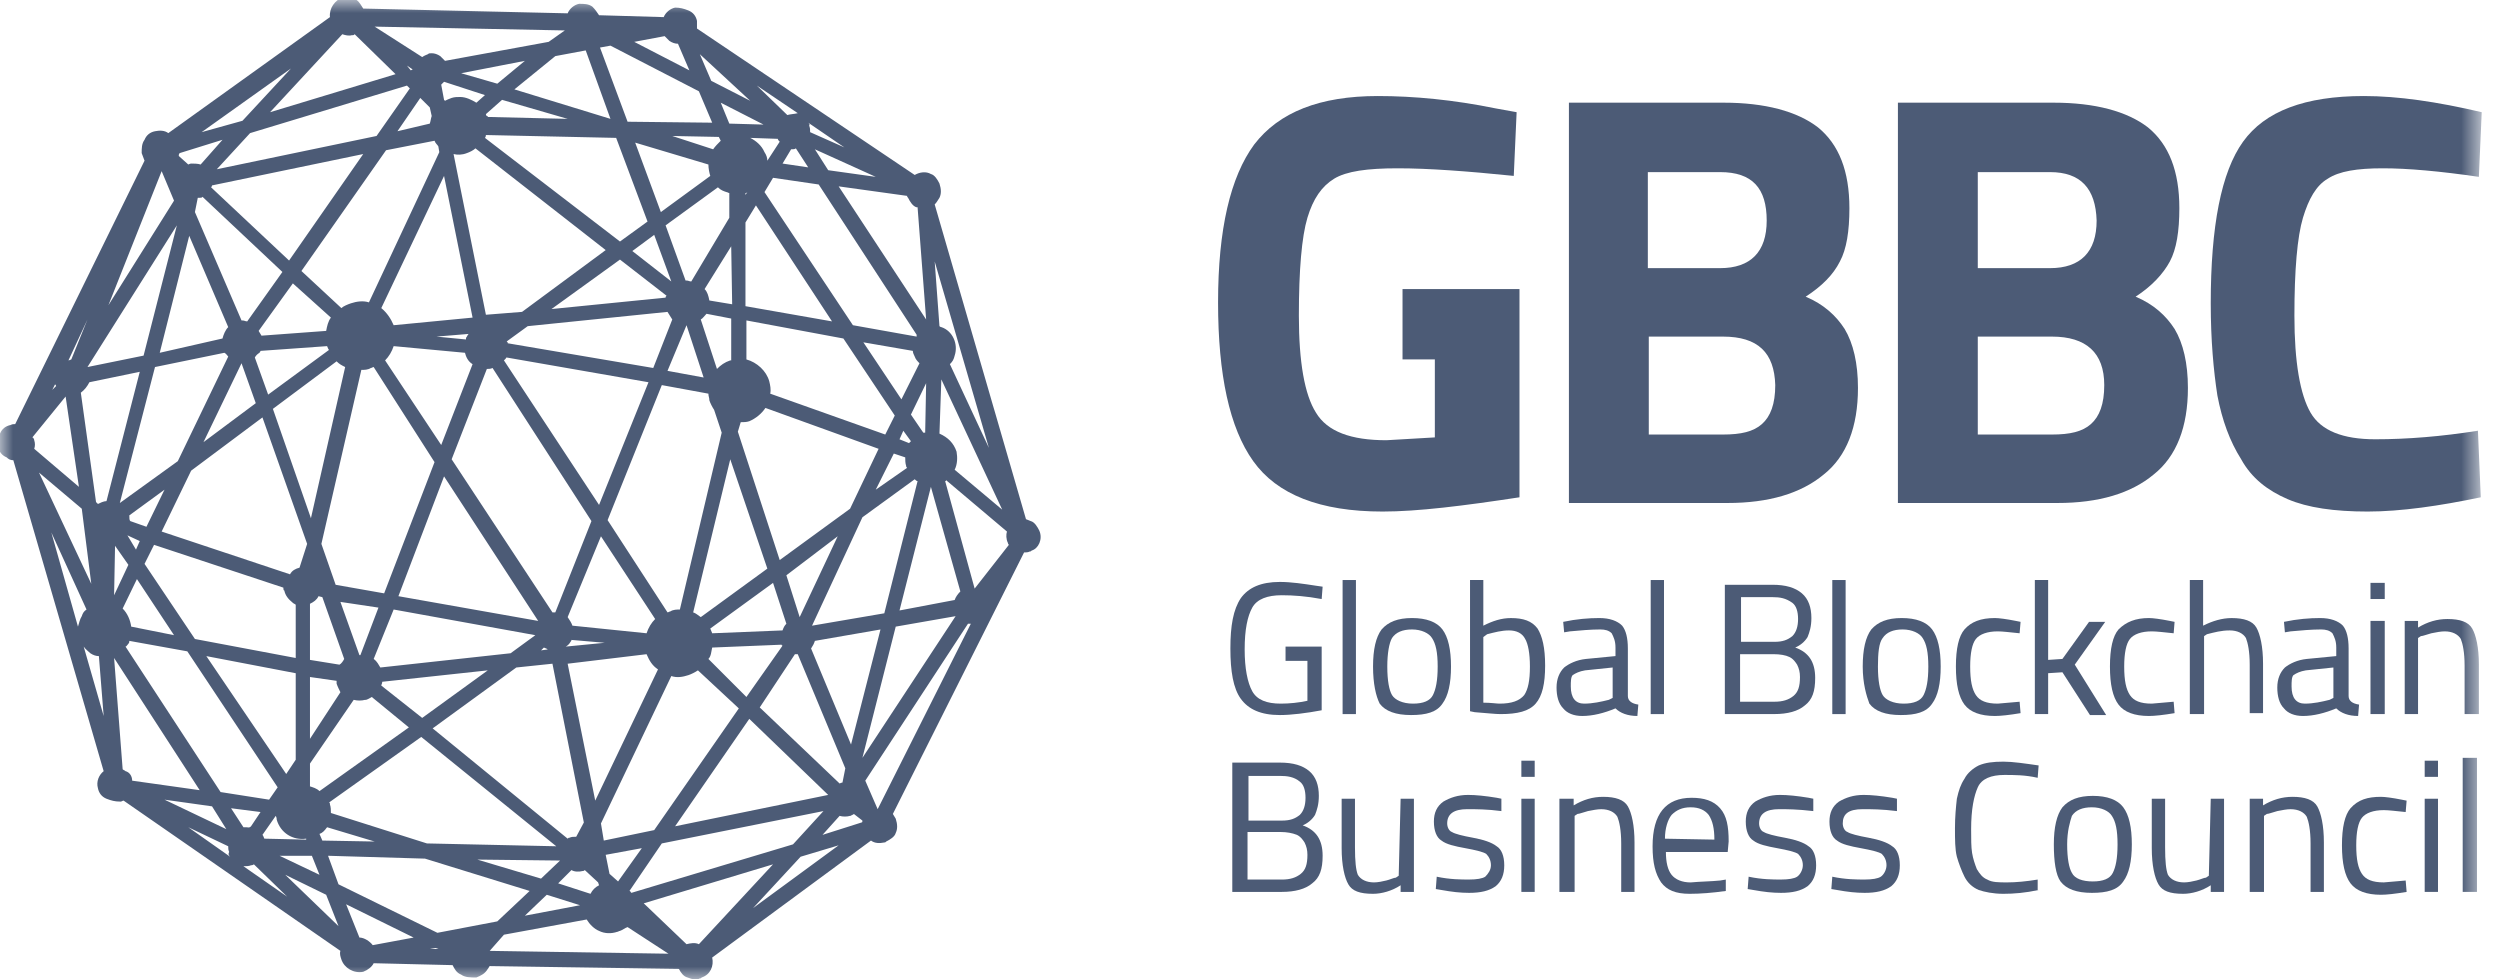
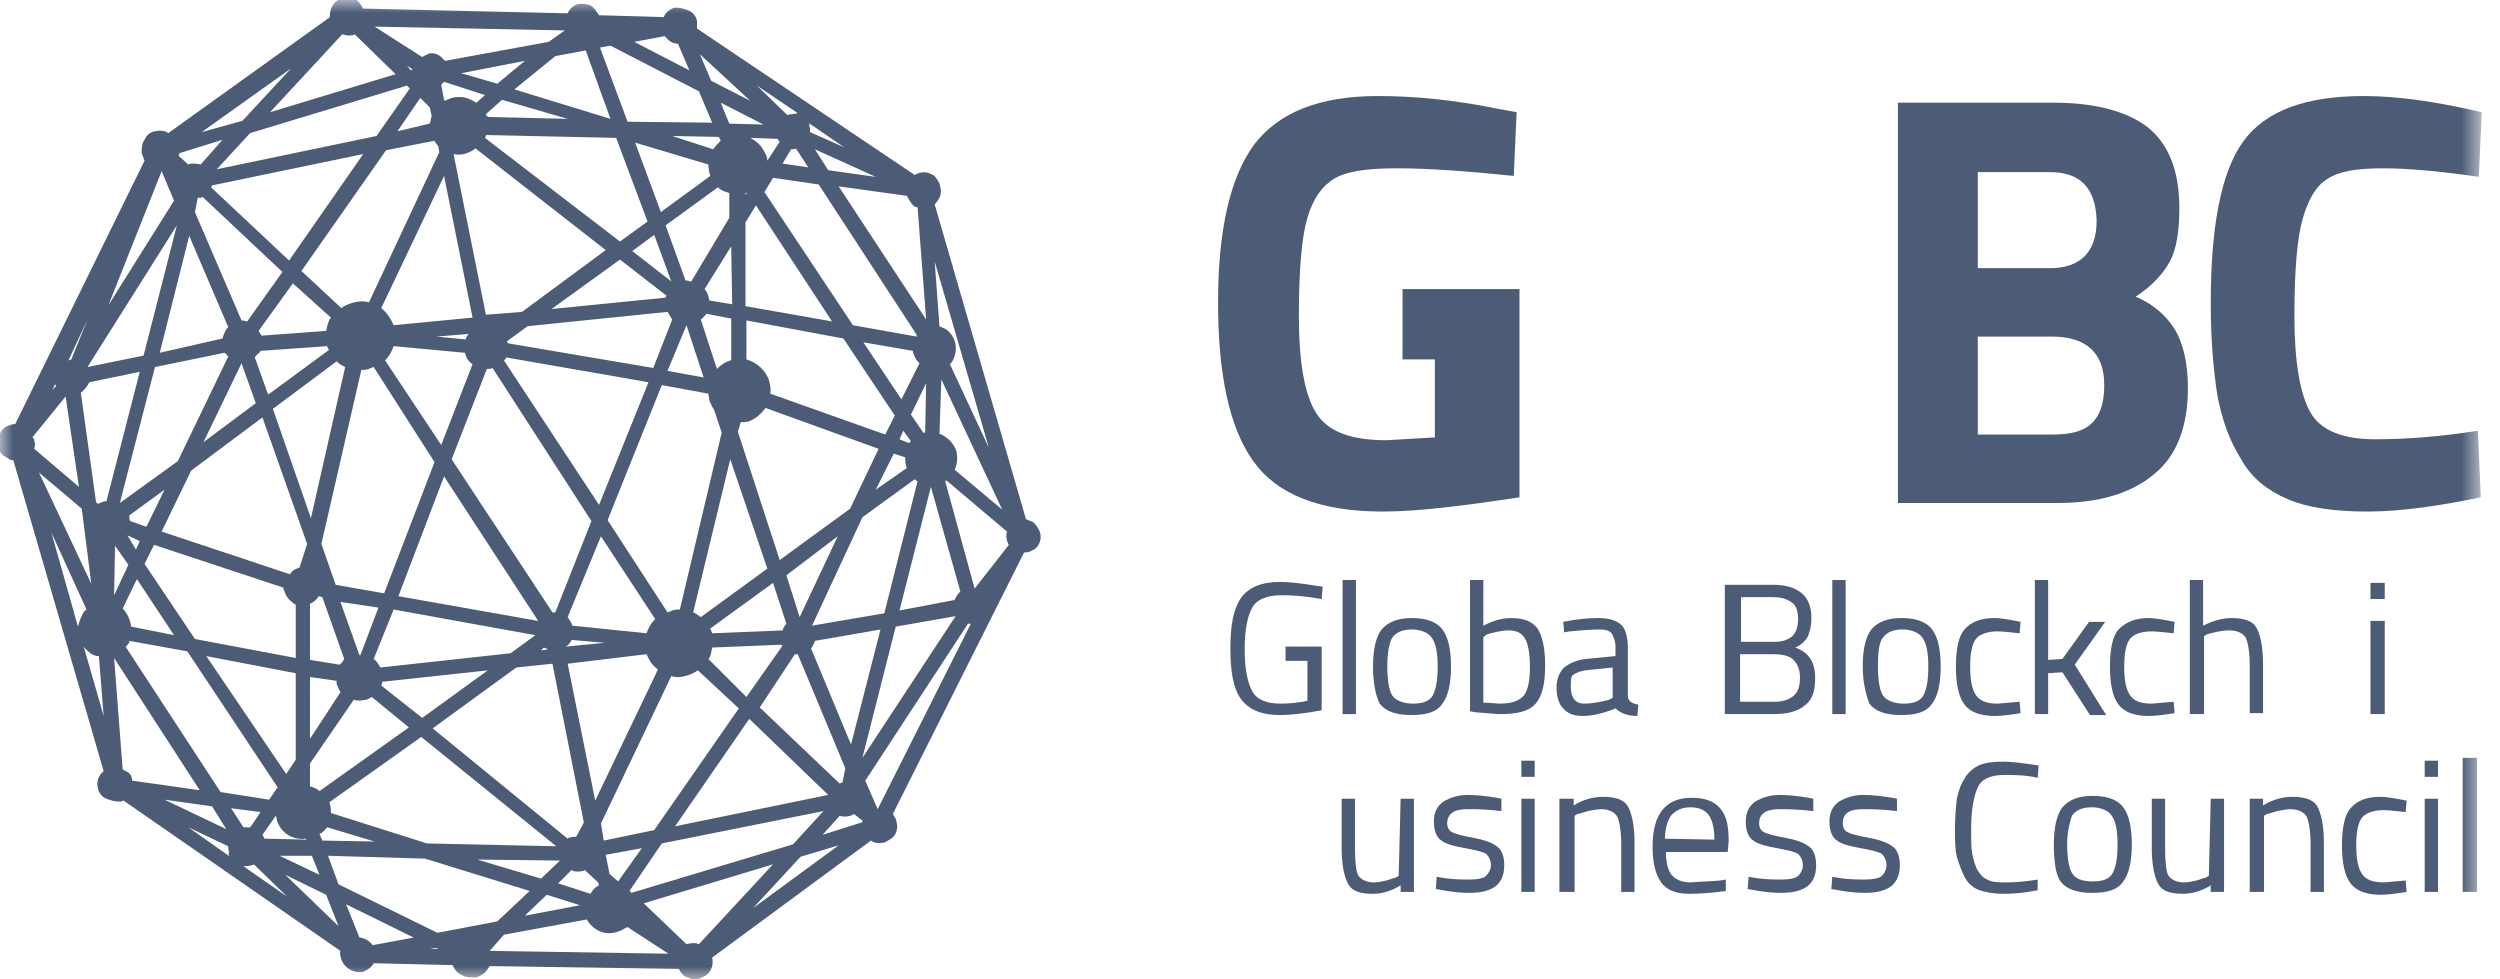
<svg xmlns="http://www.w3.org/2000/svg" width="97" height="38" viewBox="0 0 97 38" fill="none">
  <mask id="mask0_4577_2233" style="mask-type:luminance" maskUnits="userSpaceOnUse" x="0" y="0" width="97" height="38">
    <path d="M96.291 0H0V38H96.291V0Z" fill="white" />
  </mask>
  <g mask="url(#mask0_4577_2233)">
    <path d="M40.324 20.587C40.251 20.439 40.14 20.255 39.992 20.218C39.919 20.181 39.882 20.181 39.808 20.144L36.266 7.932C36.34 7.859 36.377 7.785 36.451 7.674C36.524 7.527 36.524 7.342 36.451 7.121C36.377 6.973 36.266 6.789 36.119 6.752C35.934 6.641 35.676 6.678 35.491 6.789L27.043 1.107C27.043 0.996 27.043 0.923 27.043 0.812C27.006 0.628 26.895 0.48 26.711 0.406C26.526 0.332 26.379 0.295 26.194 0.295C26.01 0.332 25.825 0.48 25.752 0.664L23.243 0.591C23.169 0.48 23.095 0.369 22.985 0.259C22.837 0.148 22.653 0.148 22.468 0.148C22.284 0.185 22.099 0.332 22.025 0.517L14.093 0.332C14.02 0.222 13.946 0.074 13.835 0C13.688 -0.11 13.503 -0.11 13.319 -0.11C12.987 0 12.765 0.332 12.802 0.664L6.53 5.165C6.383 5.055 6.198 5.055 6.014 5.092C5.829 5.128 5.682 5.239 5.608 5.424C5.497 5.571 5.497 5.756 5.497 5.94C5.534 6.051 5.571 6.125 5.608 6.235L0.59 16.455C0.517 16.455 0.48 16.455 0.406 16.492C0.222 16.529 0.074 16.639 0 16.824C-0.111 16.934 -0.111 17.156 -0.074 17.34C-0.037 17.525 0.074 17.672 0.258 17.746C0.332 17.82 0.406 17.857 0.517 17.857L4.022 29.921C3.837 30.068 3.726 30.326 3.8 30.585C3.837 30.769 3.948 30.917 4.132 30.991C4.317 31.064 4.464 31.101 4.649 31.101H4.686C4.722 31.101 4.759 31.064 4.796 31.064L13.208 36.894C13.171 37.004 13.208 37.115 13.245 37.226C13.355 37.558 13.724 37.779 14.093 37.705C14.278 37.631 14.425 37.521 14.499 37.373L17.561 37.447C17.635 37.594 17.709 37.742 17.893 37.816C18.041 37.926 18.262 37.926 18.447 37.926H18.484C18.668 37.853 18.816 37.779 18.926 37.594C18.963 37.558 18.963 37.521 19 37.484L26.342 37.594C26.416 37.742 26.526 37.89 26.674 37.926C26.785 37.963 26.858 38 26.969 38C27.043 38 27.08 38 27.154 37.963C27.19 37.963 27.19 37.963 27.227 37.926C27.559 37.816 27.707 37.484 27.633 37.152L33.794 32.614C33.942 32.725 34.126 32.725 34.311 32.688C34.348 32.688 34.348 32.688 34.385 32.651C34.532 32.577 34.717 32.466 34.754 32.319C34.827 32.171 34.827 31.987 34.754 31.765C34.717 31.692 34.68 31.655 34.643 31.581L39.734 21.435C39.808 21.435 39.882 21.435 39.956 21.398C39.992 21.398 39.992 21.398 40.029 21.361C40.288 21.288 40.472 20.919 40.324 20.587ZM37.668 24.202L34.053 31.396L33.573 30.29L37.557 24.202C37.631 24.202 37.668 24.202 37.668 24.202ZM32.54 32.798L29.22 35.233L31.064 33.241L32.54 32.798ZM16.897 36.783L17.008 36.82H16.676L16.897 36.783ZM4.87 29.921C4.833 29.884 4.796 29.884 4.759 29.847L4.427 25.53L7.748 30.659L5.128 30.29C5.128 30.105 5.018 29.958 4.87 29.921ZM7.822 5.128L11.29 2.657L9.408 4.686L7.822 5.128ZM36.856 14.13C36.967 14.02 37.004 13.946 37.041 13.798C37.188 13.356 36.967 12.839 36.524 12.692C36.487 12.692 36.451 12.655 36.451 12.655L36.266 10.146L38.369 17.377L36.856 14.13ZM8.928 33.241L7.305 32.097L8.855 32.835C8.855 32.909 8.855 32.983 8.891 33.057C8.855 33.13 8.855 33.167 8.928 33.241ZM8.227 31.286L8.781 32.171L6.383 31.027L8.227 31.286ZM2.029 15.127L2.14 14.905C2.14 14.942 2.177 14.942 2.177 14.979L2.029 15.127ZM31.359 4.76L32.761 5.719L31.433 5.128C31.433 5.018 31.433 4.981 31.396 4.87C31.433 4.833 31.396 4.796 31.359 4.76ZM32.134 6.604L31.618 5.793L33.979 6.862L32.134 6.604ZM16.491 33.315L20.55 34.569L19.295 35.75L16.971 36.193L13.134 34.311L12.728 33.204L16.491 33.315ZM3.136 15.237C3.284 15.127 3.394 14.979 3.468 14.831L5.423 14.426L4.132 19.443C4.022 19.443 3.874 19.517 3.8 19.554L3.726 19.48L3.136 15.237ZM9.555 32.097C9.519 32.097 9.445 32.097 9.445 32.097L8.965 31.36L10.109 31.507L9.74 32.06C9.666 32.134 9.629 32.097 9.555 32.097ZM24.903 32.909L23.981 34.2L23.649 33.905L23.501 33.167L24.903 32.909ZM7.748 7.674C7.822 7.674 7.822 7.674 7.858 7.637L10.957 10.552L9.592 12.47C9.519 12.47 9.482 12.433 9.408 12.433H9.371L7.563 8.228L7.674 7.674C7.711 7.674 7.711 7.674 7.748 7.674ZM15.421 5.092L16.307 3.8L16.676 4.169L16.75 4.501C16.713 4.612 16.713 4.686 16.676 4.796L15.421 5.092ZM27.486 6.383C27.486 6.53 27.523 6.715 27.559 6.826L25.641 8.228L24.645 5.534L27.486 6.383ZM34.901 17.045L35.049 16.713L35.344 17.119C35.307 17.156 35.307 17.156 35.27 17.193L34.901 17.045ZM9.924 15.643L7.895 17.156L9.371 14.094L9.924 15.643ZM24.534 9.74L25.383 9.113L26.047 10.921L24.534 9.74ZM5.977 21.14L10.994 22.8C10.994 22.837 10.994 22.911 11.031 22.911C11.068 23.096 11.179 23.243 11.363 23.391C11.4 23.427 11.437 23.427 11.474 23.464V25.53L7.563 24.793L5.608 21.878L5.977 21.14ZM5.018 19.996L6.383 19L5.682 20.439L5.055 20.218C5.018 20.181 5.018 20.107 5.018 19.996C5.018 20.033 5.018 20.033 5.018 19.996ZM11.474 26.121V29.478L11.105 30.031L8.006 25.457L11.474 26.121ZM11.621 22.026C11.474 22.062 11.326 22.136 11.253 22.284L6.272 20.624L7.416 18.262L10.183 16.196L11.917 21.103L11.621 22.026ZM14.831 26.453L18.926 26.01L16.381 27.855L14.794 26.6C14.794 26.563 14.831 26.526 14.831 26.453ZM22.21 24.276C22.173 24.165 22.099 24.055 22.025 23.944L23.317 20.808L25.42 24.018C25.272 24.165 25.161 24.35 25.087 24.571L22.21 24.276ZM22.136 24.903C22.136 24.903 22.173 24.866 22.173 24.829L23.464 24.94L21.952 25.088C22.025 25.051 22.099 24.977 22.136 24.903ZM22.948 20.218L21.546 23.76C21.509 23.76 21.435 23.76 21.435 23.76L17.524 17.82L18.89 14.315C18.963 14.315 19.037 14.315 19.111 14.278L22.948 20.218ZM21.251 25.198L20.992 25.235L21.103 25.125C21.177 25.162 21.214 25.162 21.251 25.198ZM20.882 24.092L15.458 23.132L17.229 18.484L20.882 24.092ZM17.119 17.266L14.942 13.983C15.089 13.835 15.2 13.651 15.274 13.43L18.041 13.688C18.078 13.835 18.152 14.02 18.336 14.13L17.119 17.266ZM19.553 13.983C19.59 13.946 19.59 13.946 19.627 13.909C19.627 13.909 19.627 13.872 19.664 13.872L25.161 14.831L23.243 19.591L19.553 13.983ZM18.115 13.06C18.078 13.097 18.078 13.134 18.078 13.171L16.934 13.06L18.262 12.95C18.189 12.913 18.152 12.987 18.115 13.06ZM15.274 12.618C15.163 12.36 15.016 12.138 14.794 11.954L17.229 6.826L18.336 12.323L15.274 12.618ZM16.86 17.93L14.905 23.022L13.023 22.69L12.47 21.103L14.02 14.352C14.13 14.352 14.278 14.352 14.389 14.278C14.425 14.278 14.462 14.241 14.499 14.241L16.86 17.93ZM14.684 23.575L13.983 25.42H13.946L13.208 23.354L14.684 23.575ZM15.274 23.649L20.771 24.645L19.812 25.346L14.757 25.899C14.684 25.789 14.647 25.678 14.499 25.567L15.274 23.649ZM25.087 25.383C25.198 25.641 25.309 25.826 25.53 25.973L23.095 31.064L22.025 25.752L25.087 25.383ZM25.678 14.942L27.486 15.274C27.486 15.385 27.523 15.422 27.523 15.532C27.559 15.643 27.633 15.791 27.707 15.901L28.002 16.787L26.379 23.649C26.268 23.649 26.12 23.649 26.01 23.723C25.973 23.723 25.936 23.76 25.899 23.76L23.575 20.181L25.678 14.942ZM27.412 12.175L28.371 12.36V13.983H28.334C28.113 14.057 27.965 14.167 27.818 14.315L27.19 12.396C27.264 12.36 27.338 12.249 27.412 12.175ZM26.637 12.618L27.301 14.647L25.899 14.389L26.637 12.618ZM19.664 13.245L20.476 12.655L25.899 12.101C25.973 12.212 26.01 12.286 26.084 12.396L25.346 14.278L19.701 13.319C19.701 13.282 19.701 13.282 19.664 13.245C19.701 13.282 19.664 13.282 19.664 13.245ZM13.06 26.416C13.06 26.453 13.06 26.49 13.06 26.526C13.097 26.637 13.171 26.785 13.208 26.859L12.027 28.666V26.268L13.06 26.416ZM13.171 25.789C13.171 25.826 13.171 25.826 13.171 25.789L12.027 25.604V23.427C12.175 23.354 12.286 23.28 12.359 23.132L12.507 23.169L13.355 25.567C13.319 25.641 13.245 25.752 13.171 25.789ZM20.033 25.899L21.435 25.752L22.653 31.913L22.357 32.466C22.247 32.466 22.173 32.466 22.099 32.503C22.062 32.503 22.062 32.503 22.025 32.54L16.787 28.261L20.033 25.899ZM27.338 11.216L28.371 9.556L28.408 11.806L27.523 11.659C27.486 11.474 27.449 11.326 27.338 11.216ZM10.588 15.864L13.06 14.02C13.171 14.13 13.245 14.167 13.392 14.241L12.064 20.107L10.588 15.864ZM29.773 22.062L27.19 23.944C27.08 23.87 27.006 23.796 26.895 23.76L28.334 17.82L29.773 22.062ZM28.924 8.633L29.33 7.969L32.282 12.47L28.924 11.88V8.633ZM33.979 19L34.68 17.598L35.123 17.746C35.123 17.857 35.123 17.967 35.159 18.078C35.159 18.115 35.159 18.115 35.196 18.152L33.979 19ZM34.348 16.86L29.884 15.274C29.921 15.127 29.884 14.942 29.847 14.794C29.736 14.389 29.367 14.057 28.961 13.946V12.433L32.724 13.134L34.717 16.123L34.348 16.86ZM29.699 15.828L34.09 17.414L32.983 19.738L30.253 21.73L28.629 16.75L28.74 16.381C28.851 16.381 28.961 16.381 29.072 16.344C29.33 16.233 29.552 16.049 29.699 15.828ZM28.924 7.49C28.961 7.49 28.961 7.49 28.998 7.453L28.924 7.563V7.49ZM26.822 10.921C26.748 10.921 26.711 10.884 26.637 10.884C26.637 10.884 26.637 10.884 26.6 10.884L25.825 8.744L27.855 7.268C27.965 7.379 28.076 7.416 28.187 7.453C28.223 7.453 28.26 7.49 28.297 7.49V8.449L26.822 10.921ZM25.825 11.548L21.398 11.991L24.055 10.072L25.862 11.474C25.825 11.511 25.825 11.511 25.825 11.548ZM20.255 12.101L18.853 12.212L17.598 5.977C17.746 6.014 17.93 6.014 18.115 5.94C18.225 5.903 18.373 5.829 18.447 5.756L23.501 9.703L20.255 12.101ZM12.839 12.323C12.728 12.47 12.691 12.655 12.655 12.839L10.146 13.024C10.109 12.95 10.072 12.913 10.035 12.839L11.363 10.995L12.839 12.323ZM10.072 13.688C10.072 13.651 10.109 13.651 10.109 13.614L12.691 13.43C12.728 13.503 12.728 13.54 12.765 13.577L10.404 15.311L9.888 13.872C9.924 13.798 9.998 13.725 10.072 13.688ZM13.724 27.154C13.872 27.191 14.02 27.191 14.167 27.154H14.204C14.315 27.117 14.352 27.08 14.425 27.043L15.864 28.224L12.396 30.695C12.286 30.585 12.138 30.548 12.027 30.511V29.626L13.724 27.154ZM27.486 25.567C27.596 25.457 27.596 25.272 27.633 25.125L30.326 25.014C30.326 25.014 30.326 25.051 30.363 25.051L28.961 27.043L27.486 25.567ZM27.633 24.571C27.596 24.497 27.596 24.46 27.559 24.387L29.994 22.616L30.511 24.202C30.437 24.276 30.4 24.35 30.363 24.46L27.633 24.571ZM32.503 20.808L31.027 23.944L30.511 22.321L32.503 20.808ZM17.045 5.903L14.315 11.732C14.093 11.659 13.835 11.695 13.614 11.769C13.503 11.806 13.319 11.88 13.245 11.954L11.695 10.515L14.979 5.829L16.86 5.461C16.897 5.571 16.971 5.608 17.008 5.682L17.045 5.903ZM5.423 20.993L5.276 21.325L4.944 20.771L5.423 20.993ZM16.344 28.593L21.583 32.835L16.565 32.725L12.839 31.544C12.839 31.433 12.839 31.323 12.802 31.212C12.802 31.175 12.802 31.138 12.765 31.138L16.344 28.593ZM21.657 34.274L22.173 33.758C22.284 33.831 22.468 33.831 22.616 33.794C22.653 33.794 22.653 33.794 22.689 33.758L23.206 34.237L23.243 34.348C23.095 34.422 22.985 34.532 22.911 34.68L21.657 34.274ZM26.047 26.231C26.268 26.305 26.489 26.268 26.711 26.195C26.822 26.158 26.969 26.084 27.08 26.01L28.666 27.486L25.383 32.208L23.427 32.614L23.317 31.95L26.047 26.231ZM31.507 24.276L33.462 20.07L35.491 18.595C35.528 18.631 35.565 18.668 35.602 18.668L34.311 23.796L31.507 24.276ZM33.499 13.282L35.418 13.614C35.418 13.688 35.455 13.761 35.491 13.835C35.528 13.946 35.602 14.02 35.676 14.094L34.975 15.495L33.499 13.282ZM27.67 5.793L26.084 5.276L27.891 5.313L27.965 5.461C27.855 5.571 27.744 5.682 27.67 5.793ZM24.055 9.371L18.816 5.35C18.853 5.313 18.853 5.239 18.853 5.239L23.907 5.35L25.124 8.596L24.055 9.371ZM18.853 4.428L19.48 3.874L22.025 4.612L18.926 4.538V4.501C18.89 4.538 18.853 4.464 18.853 4.428ZM18.484 3.985C18.299 3.874 18.078 3.763 17.857 3.763C17.746 3.763 17.635 3.763 17.524 3.8C17.414 3.837 17.34 3.874 17.266 3.911L17.229 3.874L17.119 3.284C17.155 3.247 17.192 3.21 17.229 3.173L18.816 3.69L18.484 3.985ZM8.227 7.194L14.093 5.977L11.216 10.109L8.19 7.268C8.227 7.231 8.227 7.194 8.227 7.194ZM8.855 13.835L6.899 17.893L4.649 19.517L6.014 14.241L8.707 13.688C8.781 13.725 8.818 13.798 8.855 13.835ZM5.313 22.468L6.752 24.645L5.091 24.313C5.055 24.055 4.944 23.796 4.759 23.612L5.313 22.468ZM12.691 32.097L14.536 32.651L12.507 32.614L12.396 32.356C12.507 32.319 12.581 32.245 12.691 32.097ZM21.73 33.389L20.992 34.09L18.52 33.352L21.73 33.389ZM32.134 30.843L26.194 32.06L29.072 27.892L32.134 30.843ZM30.843 25.383C30.88 25.383 30.917 25.383 30.953 25.383L32.798 29.81L32.688 30.363C32.651 30.363 32.577 30.4 32.577 30.4L29.478 27.449L30.843 25.383ZM31.47 25.162C31.544 25.051 31.581 24.977 31.618 24.866L34.163 24.424L33.02 28.888L31.47 25.162ZM35.565 13.06L33.093 12.618L29.662 7.453L29.994 6.899L31.765 7.158L35.565 12.987C35.565 13.024 35.565 13.06 35.565 13.06ZM29.773 6.235C29.773 6.125 29.736 6.014 29.662 5.903C29.552 5.645 29.33 5.461 29.109 5.35L30.179 5.387C30.179 5.424 30.216 5.461 30.253 5.497L29.773 6.235ZM17.893 2.841L20.365 2.361L19.295 3.247L17.893 2.841ZM8.855 12.692C8.744 12.802 8.67 12.987 8.633 13.134L6.198 13.688L7.342 9.15L8.855 12.692ZM4.981 24.977C5.018 24.94 5.018 24.903 5.018 24.866L7.268 25.272L10.773 30.548L10.441 31.027L8.559 30.732L4.87 25.088C4.907 25.088 4.944 25.014 4.981 24.977ZM10.699 31.655C10.736 31.729 10.736 31.765 10.736 31.802C10.884 32.319 11.363 32.614 11.88 32.54V32.577L10.257 32.54C10.22 32.466 10.22 32.429 10.183 32.393L10.699 31.655ZM22.505 35.123L20.365 35.529L21.214 34.717L22.505 35.123ZM35.897 16.787C35.86 16.787 35.86 16.787 35.823 16.787L35.344 16.086L35.934 14.868L35.897 16.787ZM30.88 5.756L31.359 6.494L30.363 6.346L30.695 5.793C30.769 5.793 30.843 5.793 30.88 5.756ZM28.297 4.796L27.965 3.985L29.625 4.833L28.297 4.796ZM24.35 4.723L23.28 1.845L23.686 1.771L27.117 3.542L27.633 4.76L24.35 4.723ZM8.412 6.567L9.703 5.165L15.79 3.321L15.901 3.431L14.61 5.276L8.412 6.567ZM3.394 14.241L6.862 8.744L5.571 13.798L3.394 14.241ZM4.464 21.177L4.981 21.915L4.427 23.096L4.464 21.177ZM12.101 33.204L12.396 33.942L10.847 33.204H12.101ZM31.95 31.47L30.769 32.761L24.497 34.643C24.46 34.606 24.46 34.569 24.423 34.569L25.678 32.725L31.95 31.47ZM37.078 23.907L33.462 29.404L34.754 24.313L37.078 23.907ZM34.901 23.686L36.119 18.89L37.262 22.948C37.152 23.059 37.078 23.169 37.041 23.28L34.901 23.686ZM30.548 4.464L29.367 3.321L30.953 4.391C30.806 4.428 30.658 4.428 30.548 4.464ZM19.959 3.468L21.546 2.177L22.726 1.956L23.686 4.612L19.959 3.468ZM16.012 2.694L15.938 2.73L15.79 2.546L16.012 2.694ZM7.785 6.383C7.674 6.346 7.526 6.346 7.416 6.346C7.379 6.346 7.305 6.383 7.305 6.383L6.936 6.051C6.936 6.014 6.936 5.977 6.973 5.94L8.633 5.424L7.785 6.383ZM2.656 13.983L3.394 12.396L2.767 13.946C2.693 13.983 2.656 13.983 2.656 13.983ZM3.062 18.89L1.328 17.414C1.365 17.303 1.365 17.193 1.328 17.082C1.328 17.045 1.291 16.971 1.255 16.971L2.546 15.385L3.062 18.89ZM3.173 19.738L3.542 22.653L1.513 18.336L3.173 19.738ZM9.74 33.573C9.814 33.573 9.851 33.536 9.851 33.536L11.142 34.791L9.445 33.61C9.519 33.61 9.666 33.61 9.74 33.573ZM32.577 31.655C32.688 31.692 32.872 31.692 32.983 31.655C33.02 31.655 33.02 31.655 33.056 31.618C33.093 31.618 33.093 31.618 33.13 31.581L33.462 31.839C33.462 31.876 33.462 31.913 33.425 31.913L31.913 32.393L32.577 31.655ZM37.816 22.837L36.672 18.668C36.672 18.668 36.709 18.668 36.709 18.631L39.07 20.624C39.033 20.734 39.033 20.919 39.107 21.066C39.107 21.103 39.144 21.14 39.144 21.14L37.816 22.837ZM37.041 18.226C37.152 18.004 37.152 17.746 37.115 17.525C37.004 17.193 36.783 16.971 36.451 16.824L36.524 14.721L38.886 19.775L37.041 18.226ZM32.54 7.231L35.196 7.6C35.196 7.637 35.196 7.637 35.233 7.674C35.307 7.822 35.418 8.006 35.565 8.043H35.602L35.934 12.396L32.54 7.231ZM27.596 3.136L27.154 2.103L29.109 3.911L27.596 3.136ZM21.288 1.624L17.266 2.361C17.192 2.288 17.155 2.251 17.082 2.177C16.971 2.103 16.86 2.066 16.75 2.066C16.676 2.066 16.639 2.066 16.602 2.103C16.528 2.14 16.491 2.14 16.381 2.214L14.536 1.033L21.915 1.181L21.288 1.624ZM3.357 23.649C3.247 23.723 3.21 23.796 3.173 23.907C3.099 24.018 3.062 24.202 3.025 24.313L1.992 20.66L3.357 23.649ZM3.505 25.346C3.616 25.42 3.726 25.457 3.837 25.457L4.022 27.781L3.247 25.088C3.321 25.198 3.431 25.272 3.505 25.346ZM11.068 33.942L12.655 34.717L13.134 35.934L11.068 33.942ZM19.553 36.266L22.763 35.676C22.874 35.861 23.058 36.045 23.243 36.119C23.464 36.23 23.723 36.23 23.944 36.156C23.981 36.156 24.018 36.119 24.055 36.119C24.165 36.082 24.239 36.008 24.35 35.971L25.936 37.004L19 36.894L19.553 36.266ZM24.608 1.624L25.788 1.402C25.862 1.476 25.899 1.513 25.973 1.587C26.084 1.661 26.194 1.697 26.305 1.697L26.748 2.73L24.608 1.624ZM10.478 4.354L13.282 1.328C13.392 1.365 13.54 1.402 13.651 1.365H13.688C13.724 1.365 13.724 1.365 13.761 1.328L15.348 2.878L10.478 4.354ZM4.206 11.843L6.272 6.641L6.752 7.785L4.206 11.843ZM16.049 36.377L14.462 36.672C14.352 36.525 14.13 36.377 13.946 36.377L13.429 35.086L16.049 36.377ZM27.117 36.635C26.969 36.562 26.785 36.598 26.637 36.635L24.977 35.049L29.994 33.536L27.117 36.635Z" fill="#4C5B76" />
    <path d="M54.418 13.945V11.215H58.956V19.295C56.779 19.627 55.008 19.848 53.643 19.848C51.208 19.848 49.548 19.184 48.626 17.893C47.703 16.602 47.261 14.536 47.261 11.732C47.261 8.891 47.74 6.862 48.662 5.608C49.622 4.353 51.208 3.726 53.459 3.726C54.861 3.726 56.41 3.874 58.033 4.206L58.845 4.353L58.734 6.825C56.926 6.641 55.414 6.53 54.233 6.53C53.053 6.53 52.241 6.641 51.761 6.936C51.282 7.231 50.95 7.711 50.728 8.448C50.507 9.186 50.396 10.477 50.396 12.248C50.396 14.056 50.618 15.31 51.06 16.012C51.503 16.749 52.425 17.081 53.791 17.081L55.672 16.971V13.945H54.418Z" fill="#4C5B76" />
-     <path d="M60.8 3.984H66.887C68.474 3.984 69.728 4.316 70.54 4.944C71.352 5.608 71.757 6.641 71.757 8.08C71.757 8.965 71.647 9.666 71.388 10.146C71.13 10.662 70.687 11.105 70.06 11.511C70.761 11.806 71.241 12.248 71.573 12.765C71.905 13.318 72.089 14.093 72.089 15.052C72.089 16.565 71.647 17.709 70.761 18.41C69.876 19.148 68.621 19.516 67.035 19.516H60.874V3.984H60.8ZM66.74 6.678H63.936V10.404H66.74C67.92 10.404 68.548 9.777 68.548 8.559C68.548 7.305 67.994 6.678 66.74 6.678ZM66.85 13.06H63.973V16.86H66.85C67.552 16.86 68.031 16.749 68.363 16.454C68.695 16.159 68.88 15.68 68.88 14.942C68.843 13.687 68.216 13.06 66.85 13.06Z" fill="#4C5B76" />
    <path d="M73.565 3.984H79.689C81.276 3.984 82.53 4.316 83.342 4.944C84.153 5.608 84.559 6.641 84.559 8.08C84.559 8.965 84.448 9.666 84.19 10.146C83.932 10.625 83.489 11.105 82.862 11.511C83.563 11.806 84.043 12.248 84.375 12.765C84.707 13.318 84.891 14.093 84.891 15.052C84.891 16.565 84.448 17.709 83.563 18.41C82.678 19.148 81.423 19.516 79.837 19.516H73.639V3.984H73.565ZM79.542 6.678H76.738V10.404H79.542C80.722 10.404 81.349 9.777 81.349 8.559C81.312 7.305 80.722 6.678 79.542 6.678ZM79.615 13.06H76.738V16.86H79.615C80.316 16.86 80.796 16.749 81.128 16.454C81.46 16.159 81.645 15.68 81.645 14.942C81.645 13.687 80.944 13.06 79.615 13.06Z" fill="#4C5B76" />
    <path d="M96.254 19.295C94.668 19.627 93.155 19.848 91.864 19.848C90.573 19.848 89.54 19.701 88.765 19.369C87.99 19.037 87.363 18.557 86.957 17.819C86.514 17.118 86.219 16.307 86.035 15.347C85.887 14.388 85.777 13.208 85.777 11.769C85.777 8.78 86.182 6.678 87.031 5.497C87.879 4.316 89.429 3.726 91.716 3.726C93.045 3.726 94.557 3.947 96.291 4.353L96.18 6.862C94.668 6.641 93.413 6.53 92.454 6.53C91.458 6.53 90.757 6.641 90.314 6.936C89.872 7.194 89.577 7.711 89.355 8.448C89.134 9.186 89.023 10.477 89.023 12.248C89.023 14.056 89.245 15.31 89.65 16.012C90.056 16.712 90.905 17.044 92.159 17.044C93.413 17.044 94.742 16.934 96.144 16.712L96.254 19.295Z" fill="#4C5B76" />
    <path d="M49.879 25.604V25.087H51.281V27.559C50.691 27.67 50.101 27.744 49.658 27.744C48.92 27.744 48.441 27.522 48.145 27.116C47.85 26.711 47.739 26.047 47.739 25.161C47.739 24.276 47.85 23.648 48.145 23.206C48.441 22.8 48.92 22.579 49.658 22.579C50.101 22.579 50.58 22.652 51.06 22.726L51.318 22.763L51.281 23.243C50.691 23.132 50.175 23.095 49.732 23.095C49.178 23.095 48.773 23.243 48.588 23.575C48.404 23.907 48.293 24.423 48.293 25.198C48.293 25.936 48.404 26.489 48.588 26.821C48.773 27.153 49.141 27.301 49.695 27.301C50.027 27.301 50.396 27.264 50.728 27.19V25.641H49.879V25.604Z" fill="#4C5B76" />
    <path d="M52.093 27.707V22.505H52.61V27.707H52.093Z" fill="#4C5B76" />
    <path d="M53.274 25.862C53.274 25.198 53.384 24.718 53.606 24.423C53.864 24.128 54.233 23.98 54.786 23.98C55.34 23.98 55.745 24.128 55.967 24.423C56.188 24.718 56.299 25.198 56.299 25.862C56.299 26.526 56.188 27.006 55.967 27.301C55.745 27.633 55.34 27.744 54.749 27.744C54.159 27.744 53.753 27.596 53.532 27.301C53.384 27.006 53.274 26.526 53.274 25.862ZM53.827 25.862C53.827 26.415 53.901 26.784 54.011 26.969C54.122 27.153 54.417 27.301 54.823 27.301C55.229 27.301 55.487 27.19 55.598 26.969C55.709 26.747 55.782 26.415 55.782 25.862C55.782 25.309 55.709 24.977 55.561 24.755C55.45 24.571 55.155 24.423 54.786 24.423C54.417 24.423 54.159 24.534 54.011 24.755C53.901 24.94 53.827 25.346 53.827 25.862Z" fill="#4C5B76" />
    <path d="M58.623 23.981C59.103 23.981 59.435 24.091 59.656 24.386C59.841 24.682 59.951 25.124 59.951 25.825C59.951 26.526 59.841 27.006 59.583 27.301C59.324 27.596 58.882 27.707 58.217 27.707C58.033 27.707 57.701 27.67 57.221 27.633L57.037 27.596V22.505H57.553V24.276C57.922 24.091 58.254 23.981 58.623 23.981ZM58.181 27.301C58.66 27.301 58.955 27.19 59.14 26.969C59.287 26.748 59.361 26.416 59.361 25.862C59.361 25.346 59.287 24.977 59.177 24.792C59.066 24.571 58.845 24.46 58.55 24.46C58.254 24.46 57.996 24.534 57.701 24.608L57.553 24.718V27.264C57.849 27.264 58.07 27.301 58.181 27.301Z" fill="#4C5B76" />
    <path d="M63.161 25.161V27.006C63.161 27.19 63.309 27.301 63.567 27.338L63.53 27.78C63.161 27.78 62.866 27.67 62.681 27.485C62.239 27.67 61.796 27.78 61.39 27.78C61.058 27.78 60.8 27.67 60.652 27.485C60.468 27.301 60.394 27.006 60.394 26.674C60.394 26.342 60.505 26.083 60.689 25.899C60.874 25.751 61.169 25.604 61.538 25.567L62.681 25.456V25.124C62.681 24.866 62.608 24.718 62.534 24.571C62.423 24.46 62.276 24.423 62.091 24.423C61.722 24.423 61.316 24.46 60.911 24.497L60.689 24.534L60.652 24.128C61.169 24.017 61.648 23.98 62.054 23.98C62.46 23.98 62.755 24.091 62.94 24.276C63.087 24.46 63.161 24.755 63.161 25.161ZM60.947 26.637C60.947 27.079 61.132 27.301 61.464 27.301C61.796 27.301 62.128 27.227 62.423 27.153L62.571 27.079V25.899L61.501 26.01C61.279 26.047 61.132 26.12 61.021 26.194C60.947 26.268 60.947 26.452 60.947 26.637Z" fill="#4C5B76" />
-     <path d="M64.047 27.707V22.505H64.563V27.707H64.047Z" fill="#4C5B76" />
    <path d="M66.961 22.689H68.769C69.285 22.689 69.654 22.8 69.913 23.021C70.171 23.242 70.282 23.574 70.282 23.98C70.282 24.312 70.208 24.534 70.134 24.718C70.023 24.903 69.839 25.05 69.654 25.124C70.171 25.308 70.429 25.677 70.429 26.305C70.429 26.821 70.319 27.153 70.023 27.374C69.765 27.596 69.359 27.706 68.843 27.706H66.924V22.689H66.961ZM68.769 23.169H67.552V24.903H68.843C69.175 24.903 69.359 24.829 69.544 24.681C69.691 24.534 69.765 24.312 69.765 24.017C69.765 23.722 69.691 23.501 69.544 23.39C69.285 23.206 69.064 23.169 68.769 23.169ZM68.806 25.382H67.515V27.227H68.843C69.175 27.227 69.396 27.153 69.581 27.006C69.765 26.858 69.839 26.637 69.839 26.268C69.839 26.083 69.802 25.936 69.728 25.788C69.654 25.677 69.581 25.567 69.433 25.493C69.285 25.419 69.064 25.382 68.806 25.382Z" fill="#4C5B76" />
    <path d="M71.093 27.707V22.505H71.61V27.707H71.093Z" fill="#4C5B76" />
    <path d="M72.274 25.862C72.274 25.198 72.384 24.718 72.606 24.423C72.864 24.128 73.233 23.98 73.786 23.98C74.34 23.98 74.746 24.128 74.967 24.423C75.188 24.718 75.299 25.198 75.299 25.862C75.299 26.526 75.188 27.006 74.967 27.301C74.746 27.633 74.34 27.744 73.749 27.744C73.159 27.744 72.753 27.596 72.532 27.301C72.421 27.006 72.274 26.526 72.274 25.862ZM72.864 25.862C72.864 26.415 72.938 26.784 73.048 26.969C73.159 27.153 73.454 27.301 73.86 27.301C74.266 27.301 74.524 27.19 74.635 26.969C74.746 26.747 74.819 26.415 74.819 25.862C74.819 25.309 74.746 24.977 74.598 24.755C74.487 24.571 74.192 24.423 73.823 24.423C73.454 24.423 73.196 24.534 73.048 24.755C72.901 24.94 72.864 25.346 72.864 25.862Z" fill="#4C5B76" />
    <path d="M77.402 23.98C77.55 23.98 77.845 24.017 78.214 24.091L78.398 24.128L78.361 24.571C77.992 24.534 77.697 24.497 77.513 24.497C77.107 24.497 76.812 24.608 76.664 24.792C76.517 24.977 76.443 25.346 76.443 25.862C76.443 26.415 76.517 26.747 76.664 26.969C76.812 27.19 77.07 27.301 77.513 27.301L78.361 27.227L78.398 27.67C77.955 27.744 77.623 27.78 77.402 27.78C76.849 27.78 76.443 27.633 76.221 27.338C76 27.043 75.889 26.563 75.889 25.862C75.889 25.161 76 24.681 76.221 24.423C76.48 24.128 76.849 23.98 77.402 23.98Z" fill="#4C5B76" />
    <path d="M79.468 27.707H78.952V22.505H79.468V25.604L80.022 25.567L81.055 24.128H81.682L80.501 25.788L81.719 27.744H81.091L80.022 26.084L79.468 26.12V27.707Z" fill="#4C5B76" />
    <path d="M83.378 23.98C83.526 23.98 83.821 24.017 84.19 24.091L84.374 24.128L84.338 24.571C83.969 24.534 83.674 24.497 83.489 24.497C83.083 24.497 82.788 24.608 82.641 24.792C82.493 24.977 82.419 25.346 82.419 25.862C82.419 26.415 82.493 26.747 82.641 26.969C82.788 27.19 83.046 27.301 83.489 27.301L84.338 27.227L84.374 27.67C83.932 27.744 83.6 27.78 83.378 27.78C82.825 27.78 82.419 27.633 82.198 27.338C81.976 27.043 81.866 26.563 81.866 25.862C81.866 25.161 81.976 24.681 82.198 24.423C82.493 24.128 82.862 23.98 83.378 23.98Z" fill="#4C5B76" />
    <path d="M85.481 27.707H84.965V22.505H85.481V24.276C85.85 24.091 86.219 23.981 86.588 23.981C87.068 23.981 87.4 24.091 87.547 24.349C87.695 24.608 87.806 25.087 87.806 25.752V27.67H87.289V25.788C87.289 25.272 87.215 24.94 87.142 24.755C87.031 24.571 86.809 24.46 86.514 24.46C86.182 24.46 85.924 24.534 85.629 24.608L85.518 24.682V27.707H85.481Z" fill="#4C5B76" />
-     <path d="M91.126 25.161V27.006C91.126 27.19 91.274 27.301 91.532 27.338L91.495 27.78C91.126 27.78 90.831 27.67 90.647 27.485C90.204 27.67 89.761 27.78 89.356 27.78C89.023 27.78 88.765 27.67 88.618 27.485C88.433 27.301 88.359 27.006 88.359 26.674C88.359 26.342 88.47 26.083 88.654 25.899C88.839 25.751 89.134 25.604 89.503 25.567L90.647 25.456V25.124C90.647 24.866 90.573 24.718 90.499 24.571C90.388 24.46 90.241 24.423 90.056 24.423C89.688 24.423 89.282 24.46 88.876 24.497L88.654 24.534L88.618 24.128C89.134 24.017 89.614 23.98 90.02 23.98C90.425 23.98 90.721 24.091 90.905 24.276C91.053 24.46 91.126 24.755 91.126 25.161ZM88.913 26.637C88.913 27.079 89.097 27.301 89.429 27.301C89.761 27.301 90.093 27.227 90.388 27.153L90.536 27.079V25.899L89.466 26.01C89.245 26.047 89.097 26.12 88.987 26.194C88.913 26.268 88.913 26.452 88.913 26.637Z" fill="#4C5B76" />
    <path d="M91.975 23.242V22.615H92.528V23.242H91.975ZM91.975 27.706V24.091H92.528V27.706H91.975Z" fill="#4C5B76" />
-     <path d="M93.82 27.707H93.303V24.091H93.82V24.35C94.188 24.128 94.557 24.018 94.963 24.018C95.443 24.018 95.775 24.128 95.922 24.387C96.07 24.645 96.181 25.124 96.181 25.788V27.707H95.627V25.825C95.627 25.309 95.553 24.977 95.48 24.792C95.369 24.608 95.148 24.497 94.853 24.497C94.705 24.497 94.52 24.534 94.336 24.571C94.188 24.608 94.004 24.682 93.93 24.682L93.82 24.755V27.707Z" fill="#4C5B76" />
-     <path d="M47.85 29.589H49.658C50.175 29.589 50.544 29.7 50.802 29.921C51.06 30.142 51.171 30.474 51.171 30.88C51.171 31.212 51.097 31.433 51.023 31.618C50.913 31.802 50.728 31.95 50.544 32.024C51.06 32.208 51.318 32.577 51.318 33.204C51.318 33.721 51.208 34.053 50.913 34.274C50.654 34.496 50.248 34.606 49.732 34.606H47.813V29.589H47.85ZM49.658 30.105H48.441V31.839H49.732C50.064 31.839 50.248 31.766 50.433 31.618C50.581 31.47 50.654 31.249 50.654 30.954C50.654 30.659 50.581 30.437 50.433 30.327C50.212 30.142 49.953 30.105 49.658 30.105ZM49.695 32.282H48.404V34.127H49.732C50.064 34.127 50.285 34.053 50.47 33.905C50.654 33.758 50.728 33.536 50.728 33.167C50.728 32.983 50.691 32.836 50.617 32.688C50.544 32.577 50.47 32.467 50.322 32.393C50.138 32.319 49.916 32.282 49.695 32.282Z" fill="#4C5B76" />
    <path d="M54.344 30.991H54.86V34.606H54.344V34.348C54.012 34.569 53.606 34.68 53.274 34.68C52.757 34.68 52.462 34.569 52.315 34.311C52.167 34.053 52.056 33.573 52.056 32.909V30.991H52.573V32.872C52.573 33.426 52.61 33.758 52.684 33.942C52.794 34.127 53.016 34.237 53.311 34.237C53.458 34.237 53.643 34.2 53.79 34.163C53.938 34.127 54.086 34.053 54.159 34.053L54.27 33.979L54.344 30.991Z" fill="#4C5B76" />
    <path d="M56.926 31.396C56.41 31.396 56.151 31.581 56.151 31.95C56.151 32.097 56.225 32.245 56.336 32.282C56.446 32.355 56.742 32.429 57.147 32.503C57.553 32.577 57.885 32.687 58.07 32.835C58.254 32.946 58.365 33.204 58.365 33.573C58.365 33.942 58.254 34.2 58.033 34.385C57.775 34.569 57.443 34.643 57 34.643C56.668 34.643 56.336 34.606 55.93 34.532L55.709 34.495L55.745 34.016C56.262 34.126 56.705 34.126 57 34.126C57.295 34.126 57.516 34.089 57.627 34.016C57.738 33.905 57.848 33.757 57.848 33.573C57.848 33.388 57.775 33.241 57.664 33.13C57.553 33.056 57.258 32.983 56.852 32.909C56.446 32.835 56.114 32.761 55.93 32.614C55.745 32.503 55.635 32.245 55.635 31.876C55.635 31.544 55.745 31.285 56.004 31.101C56.262 30.953 56.557 30.843 56.963 30.843C57.258 30.843 57.627 30.88 58.07 30.953L58.254 30.99V31.47C57.701 31.396 57.258 31.396 56.926 31.396Z" fill="#4C5B76" />
    <path d="M59.029 30.142V29.515H59.546V30.142H59.029ZM59.029 34.606V30.991H59.546V34.606H59.029Z" fill="#4C5B76" />
    <path d="M61.021 34.606H60.505V30.991H61.058V31.249C61.427 31.028 61.796 30.917 62.202 30.917C62.681 30.917 63.013 31.028 63.161 31.286C63.309 31.544 63.419 32.024 63.419 32.688V34.606H62.903V32.725C62.903 32.208 62.829 31.876 62.755 31.692C62.644 31.507 62.423 31.397 62.128 31.397C61.98 31.397 61.796 31.433 61.611 31.47C61.464 31.507 61.279 31.581 61.206 31.581L61.095 31.655V34.606H61.021Z" fill="#4C5B76" />
    <path d="M66.74 34.164L66.961 34.127V34.57C66.445 34.643 65.965 34.68 65.559 34.68C65.006 34.68 64.674 34.533 64.452 34.238C64.231 33.906 64.12 33.5 64.12 32.836C64.12 31.581 64.637 30.954 65.633 30.954C66.113 30.954 66.481 31.065 66.74 31.36C66.998 31.655 67.072 32.061 67.072 32.651L67.035 33.057H64.637C64.637 33.463 64.711 33.758 64.858 33.943C65.006 34.127 65.264 34.238 65.596 34.238C66.002 34.201 66.371 34.201 66.74 34.164ZM66.518 32.577C66.518 32.135 66.445 31.84 66.297 31.618C66.15 31.434 65.928 31.323 65.596 31.323C65.264 31.323 65.043 31.434 64.858 31.618C64.711 31.803 64.6 32.135 64.6 32.541L66.518 32.577Z" fill="#4C5B76" />
    <path d="M69.027 31.396C68.511 31.396 68.253 31.581 68.253 31.95C68.253 32.097 68.326 32.245 68.437 32.282C68.548 32.355 68.843 32.429 69.249 32.503C69.654 32.577 69.987 32.687 70.171 32.835C70.356 32.946 70.466 33.204 70.466 33.573C70.466 33.942 70.356 34.2 70.134 34.385C69.876 34.569 69.544 34.643 69.101 34.643C68.769 34.643 68.437 34.606 68.031 34.532L67.81 34.495L67.847 34.016C68.363 34.126 68.806 34.126 69.101 34.126C69.396 34.126 69.618 34.089 69.728 34.016C69.839 33.942 69.95 33.757 69.95 33.573C69.95 33.388 69.876 33.241 69.765 33.13C69.654 33.056 69.359 32.983 68.954 32.909C68.548 32.835 68.216 32.761 68.031 32.614C67.847 32.503 67.736 32.245 67.736 31.876C67.736 31.544 67.847 31.285 68.105 31.101C68.363 30.953 68.658 30.843 69.064 30.843C69.359 30.843 69.728 30.88 70.171 30.953L70.356 30.99V31.47C69.728 31.396 69.323 31.396 69.027 31.396Z" fill="#4C5B76" />
    <path d="M72.274 31.396C71.721 31.396 71.499 31.581 71.499 31.95C71.499 32.097 71.573 32.245 71.684 32.282C71.794 32.355 72.09 32.429 72.495 32.503C72.901 32.577 73.233 32.687 73.418 32.835C73.602 32.946 73.713 33.204 73.713 33.573C73.713 33.942 73.602 34.2 73.381 34.385C73.123 34.569 72.79 34.643 72.348 34.643C72.016 34.643 71.684 34.606 71.278 34.532L71.056 34.495L71.093 34.016C71.61 34.126 72.053 34.126 72.348 34.126C72.643 34.126 72.864 34.089 72.975 34.016C73.086 33.942 73.196 33.757 73.196 33.573C73.196 33.388 73.123 33.241 73.012 33.13C72.901 33.056 72.606 32.983 72.2 32.909C71.794 32.835 71.462 32.761 71.278 32.614C71.093 32.503 70.983 32.245 70.983 31.876C70.983 31.544 71.093 31.285 71.352 31.101C71.61 30.953 71.905 30.843 72.311 30.843C72.606 30.843 72.975 30.88 73.418 30.953L73.602 30.99V31.47C73.012 31.396 72.606 31.396 72.274 31.396Z" fill="#4C5B76" />
    <path d="M79.099 34.532C78.583 34.643 78.14 34.68 77.734 34.68C77.328 34.68 76.996 34.606 76.775 34.532C76.517 34.422 76.332 34.237 76.222 34.016C76.111 33.794 76 33.499 75.926 33.241C75.853 32.946 75.853 32.577 75.853 32.134C75.853 31.692 75.889 31.323 75.926 30.991C76 30.659 76.074 30.437 76.222 30.216C76.332 29.994 76.553 29.81 76.775 29.699C77.033 29.589 77.328 29.552 77.734 29.552C78.103 29.552 78.583 29.625 79.099 29.699L79.062 30.179C78.583 30.068 78.14 30.068 77.771 30.068C77.254 30.068 76.885 30.216 76.738 30.548C76.59 30.88 76.48 31.396 76.48 32.171C76.48 32.54 76.48 32.872 76.517 33.093C76.553 33.315 76.627 33.536 76.701 33.721C76.812 33.905 76.922 34.053 77.107 34.127C77.291 34.237 77.55 34.237 77.882 34.237C78.214 34.237 78.62 34.2 79.062 34.127V34.532H79.099Z" fill="#4C5B76" />
    <path d="M79.689 32.761C79.689 32.097 79.8 31.618 80.022 31.323C80.28 31.027 80.649 30.88 81.202 30.88C81.755 30.88 82.161 31.027 82.383 31.323C82.604 31.618 82.715 32.097 82.715 32.761C82.715 33.425 82.604 33.905 82.383 34.2C82.161 34.532 81.755 34.643 81.165 34.643C80.575 34.643 80.169 34.495 79.948 34.2C79.763 33.942 79.689 33.425 79.689 32.761ZM80.206 32.761C80.206 33.315 80.28 33.684 80.39 33.868C80.501 34.09 80.796 34.2 81.202 34.2C81.608 34.2 81.866 34.09 81.977 33.868C82.088 33.647 82.161 33.315 82.161 32.761C82.161 32.208 82.088 31.876 81.94 31.655C81.829 31.47 81.534 31.323 81.165 31.323C80.796 31.323 80.538 31.433 80.39 31.655C80.317 31.876 80.206 32.245 80.206 32.761Z" fill="#4C5B76" />
    <path d="M85.777 30.991H86.293V34.606H85.777V34.348C85.445 34.569 85.039 34.68 84.707 34.68C84.19 34.68 83.895 34.569 83.748 34.311C83.6 34.053 83.489 33.573 83.489 32.909V30.991H84.006V32.872C84.006 33.426 84.043 33.758 84.116 33.942C84.227 34.127 84.448 34.237 84.744 34.237C84.891 34.237 85.076 34.2 85.223 34.163C85.371 34.127 85.518 34.053 85.592 34.053L85.703 33.979L85.777 30.991Z" fill="#4C5B76" />
    <path d="M87.806 34.606H87.289V30.991H87.806V31.249C88.175 31.028 88.544 30.917 88.95 30.917C89.429 30.917 89.761 31.028 89.909 31.286C90.056 31.544 90.167 32.024 90.167 32.688V34.606H89.65V32.725C89.65 32.208 89.577 31.876 89.503 31.692C89.392 31.507 89.171 31.397 88.876 31.397C88.728 31.397 88.544 31.433 88.359 31.47C88.212 31.507 88.027 31.581 87.953 31.581L87.843 31.655V34.606H87.806Z" fill="#4C5B76" />
    <path d="M92.381 30.917C92.528 30.917 92.823 30.954 93.192 31.028L93.377 31.065L93.34 31.507C92.971 31.47 92.676 31.433 92.492 31.433C92.086 31.433 91.79 31.544 91.643 31.729C91.495 31.913 91.422 32.282 91.422 32.798C91.422 33.352 91.495 33.684 91.643 33.905C91.79 34.127 92.049 34.237 92.492 34.237L93.34 34.164L93.377 34.606C92.934 34.68 92.602 34.717 92.381 34.717C91.827 34.717 91.422 34.569 91.2 34.274C90.979 33.979 90.868 33.499 90.868 32.798C90.868 32.098 90.979 31.618 91.2 31.36C91.495 31.028 91.864 30.917 92.381 30.917Z" fill="#4C5B76" />
    <path d="M94.078 30.142V29.515H94.594V30.142H94.078ZM94.078 34.606V30.991H94.594V34.606H94.078Z" fill="#4C5B76" />
    <path d="M95.553 34.606V29.404H96.107V34.606H95.553Z" fill="#4C5B76" />
  </g>
</svg>